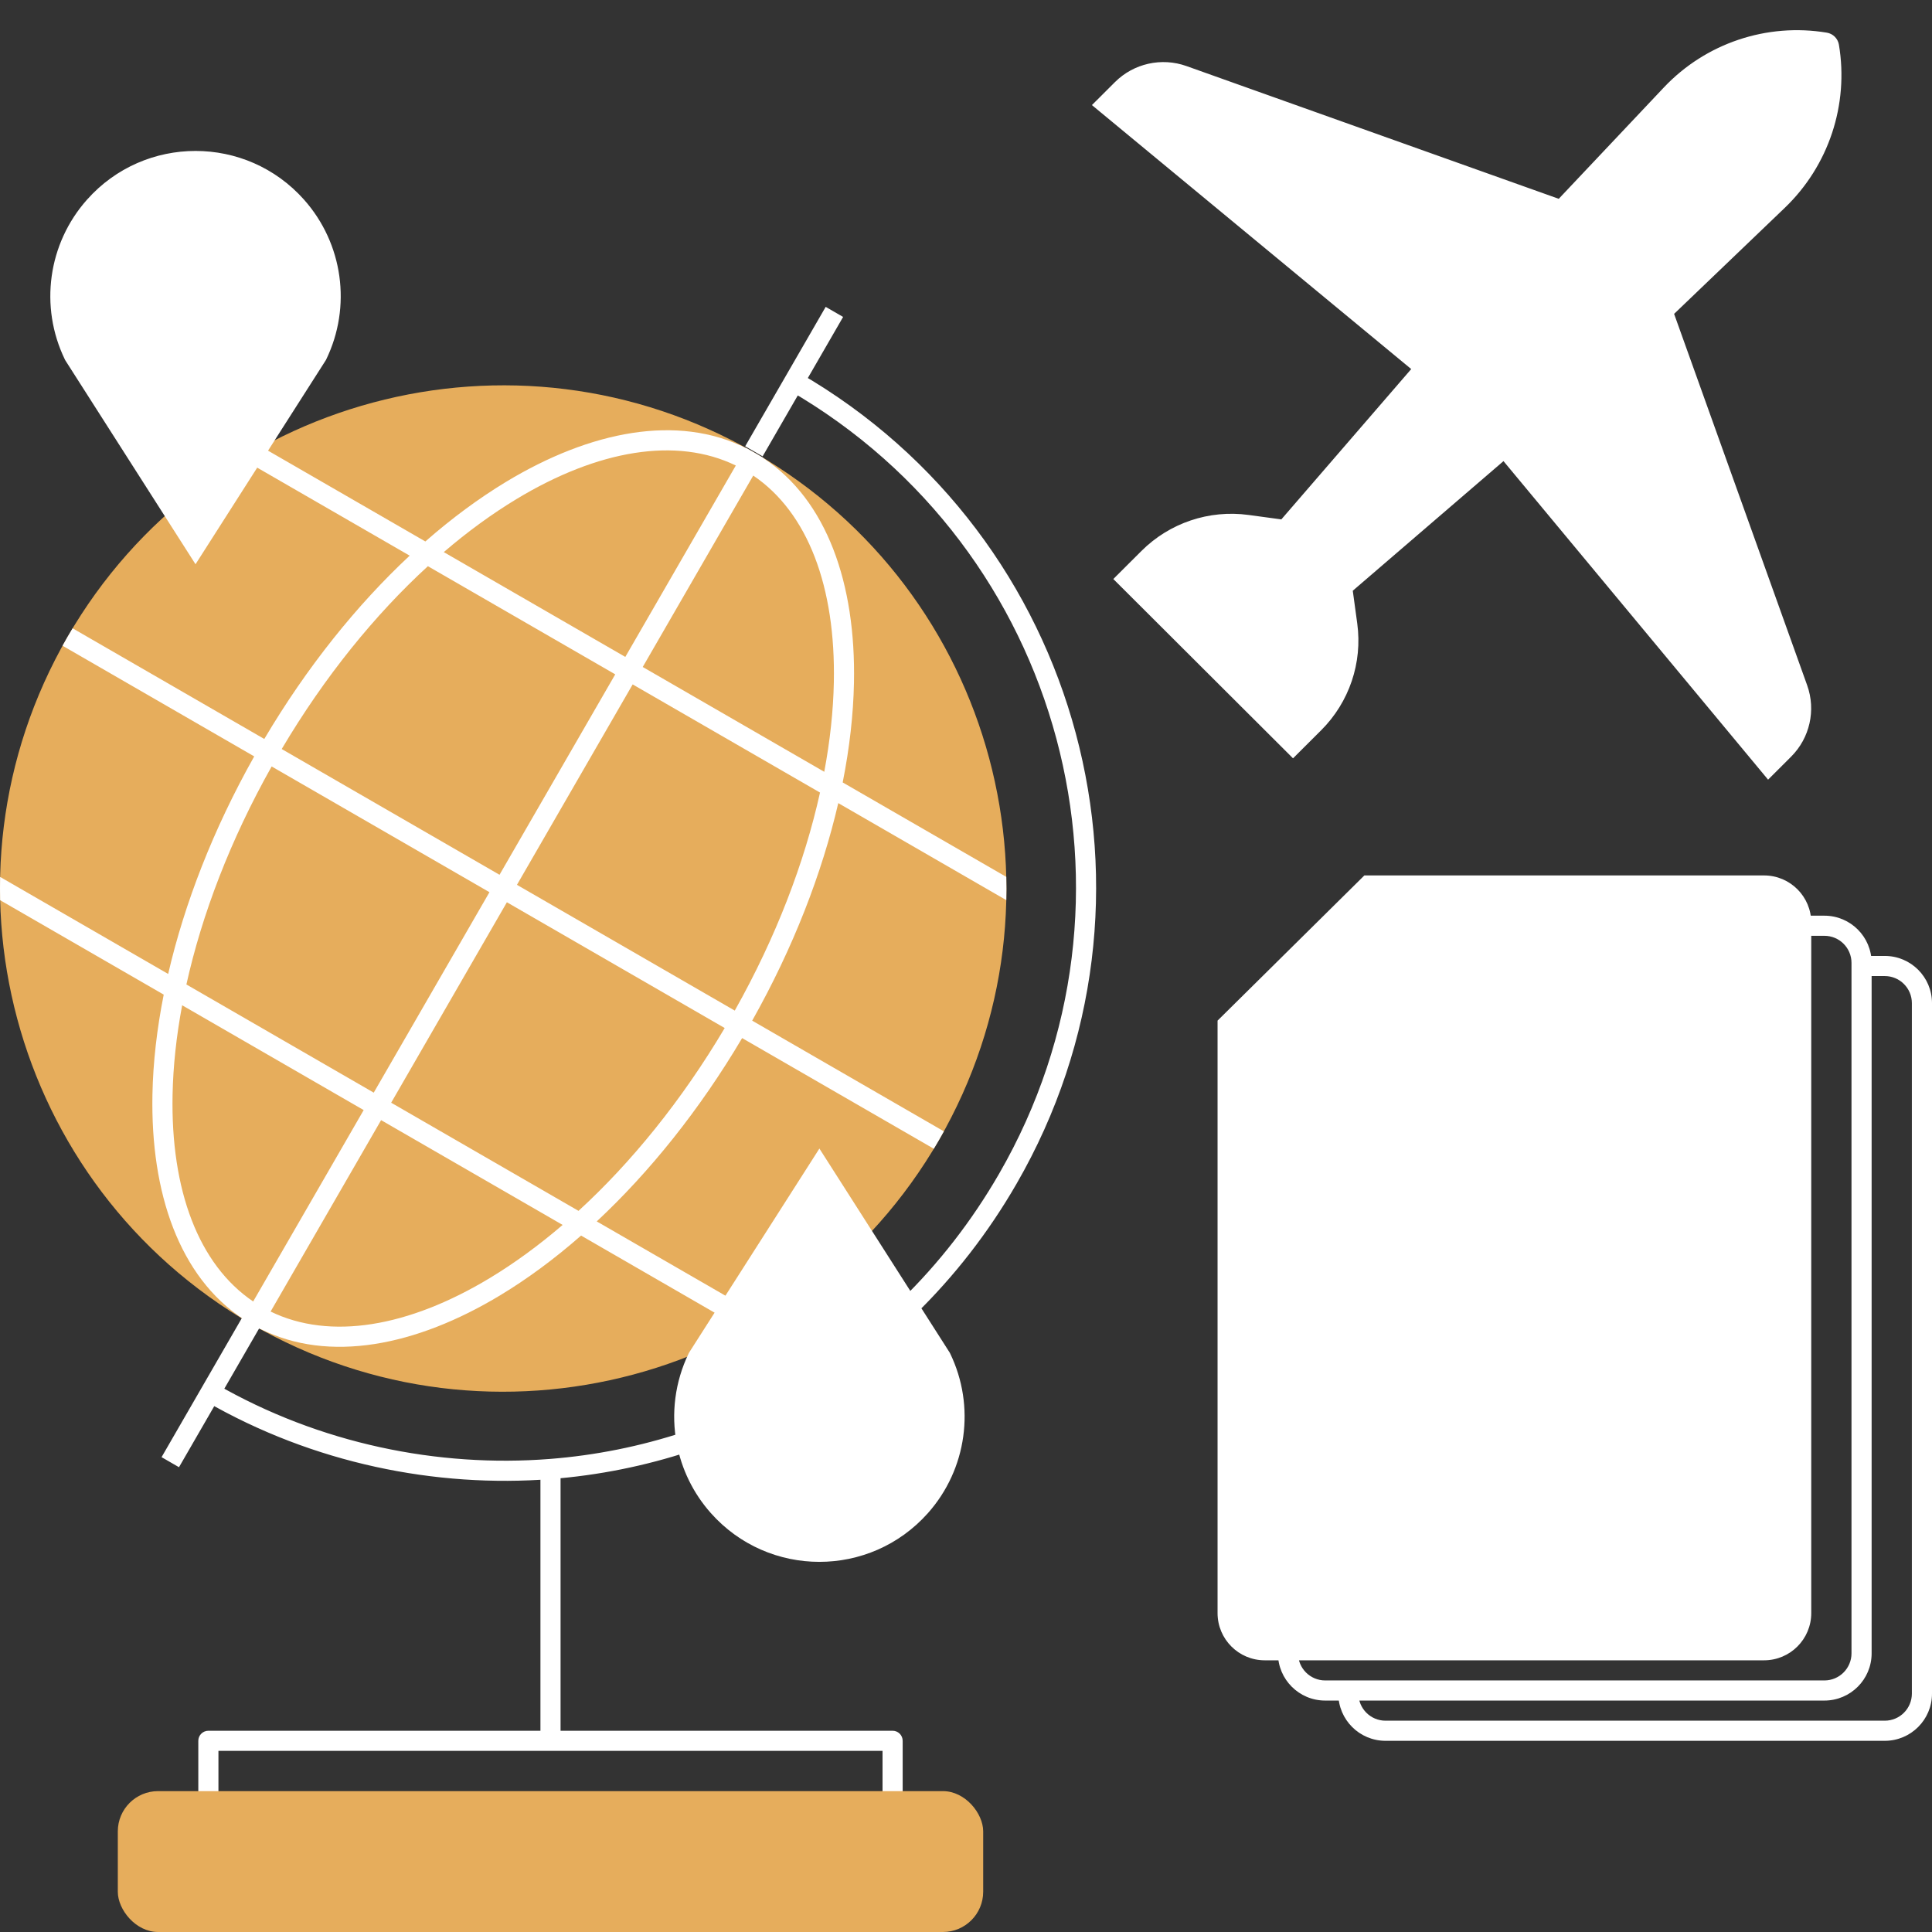
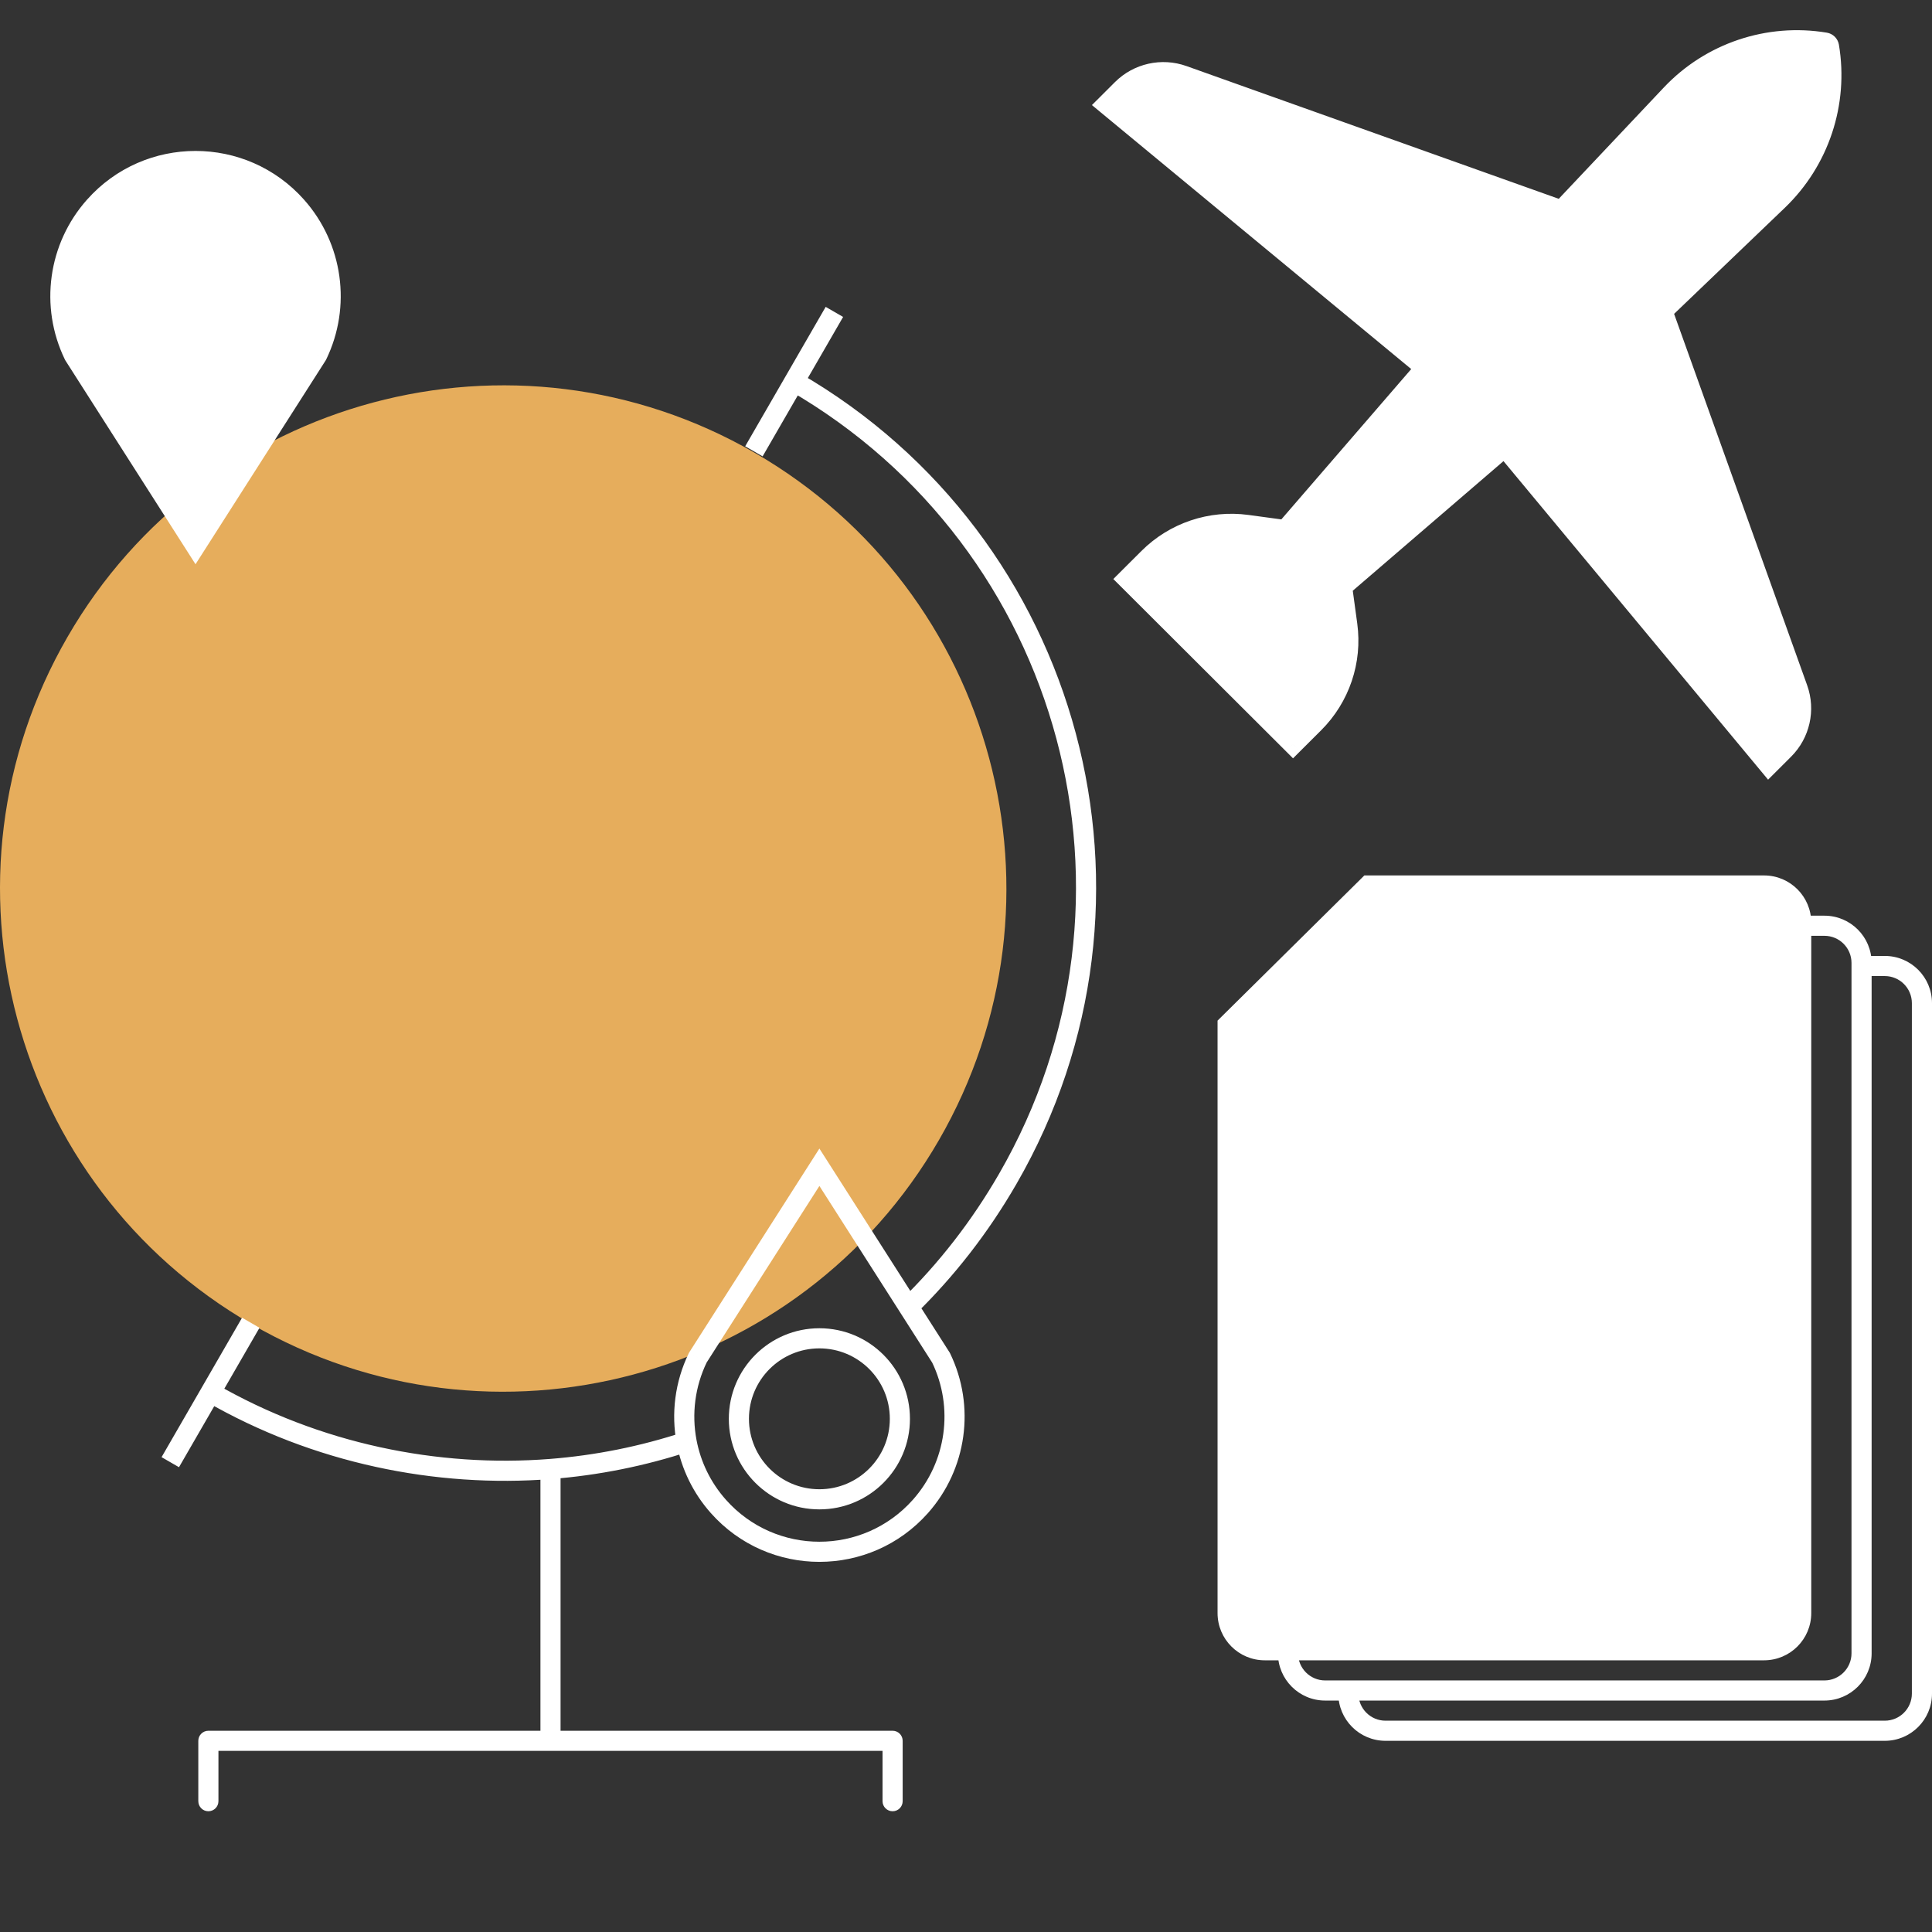
<svg xmlns="http://www.w3.org/2000/svg" width="96" height="96" viewBox="0 0 96 96" fill="none">
  <rect x="0" y="0" width="96" height="96" fill="#333333" stroke="none" />
  <path d="M46.655 56.651C39.751 68.608 24.462 72.705 12.504 65.801C0.547 58.898 -3.55 43.608 3.354 31.651C10.257 19.693 25.547 15.597 37.504 22.5C49.462 29.404 53.558 44.693 46.655 56.651Z" fill="#E6AD5C" />
-   <path fill-rule="evenodd" clip-rule="evenodd" d="M46.401 57.081C46.486 56.938 46.571 56.795 46.655 56.65C46.738 56.506 46.82 56.361 46.901 56.215L37.376 50.716C39.415 47.093 40.844 43.398 41.653 39.906L50.002 44.727C50.011 44.341 50.01 43.956 50.001 43.571L41.873 38.879C42.215 37.161 42.402 35.5 42.433 33.93C42.532 29.006 41.092 24.858 37.929 22.763L37.935 22.754C37.819 22.684 37.703 22.615 37.586 22.547L37.422 22.452C37.304 22.385 37.187 22.319 37.069 22.254L37.063 22.263C33.667 20.572 29.356 21.399 25.14 23.946C23.797 24.759 22.452 25.751 21.135 26.905L13.007 22.213C12.669 22.397 12.336 22.589 12.006 22.79L20.356 27.61C17.735 30.056 15.25 33.142 13.132 36.719L3.608 31.22C3.526 31.355 3.446 31.491 3.367 31.628C3.362 31.635 3.358 31.643 3.354 31.65C3.349 31.658 3.345 31.665 3.341 31.673C3.261 31.81 3.184 31.948 3.108 32.086L12.632 37.585C10.593 41.207 9.164 44.902 8.356 48.395L0.006 43.574C-0.002 43.96 -0.002 44.345 0.007 44.73L8.135 49.422C7.793 51.14 7.606 52.8 7.575 54.37C7.477 59.295 8.916 63.442 12.079 65.538L12.074 65.547C12.216 65.632 12.36 65.717 12.504 65.801C12.649 65.884 12.794 65.966 12.94 66.047L12.945 66.038C16.341 67.729 20.652 66.902 24.868 64.354C26.212 63.542 27.556 62.55 28.873 61.395L37.001 66.088C37.339 65.904 37.672 65.711 38.002 65.511L29.652 60.691C32.273 58.244 34.758 55.159 36.876 51.582L46.401 57.081ZM24.821 43.467L13.998 37.219C16.133 33.614 18.641 30.536 21.262 28.134L30.571 33.508L24.821 43.467ZM31.071 32.642L22.051 27.434C23.243 26.412 24.453 25.53 25.658 24.802C29.717 22.349 33.611 21.697 36.562 23.131L31.071 32.642ZM31.937 33.142L37.428 23.631C40.146 25.469 41.528 29.169 41.433 33.91C41.405 35.317 41.246 36.806 40.957 38.35L31.937 33.142ZM31.437 34.008L40.746 39.382C39.976 42.854 38.564 46.564 36.51 50.216L25.687 43.967L31.437 34.008ZM25.187 44.833L36.01 51.082C33.875 54.687 31.368 57.764 28.746 60.167L19.437 54.793L25.187 44.833ZM18.937 55.659L27.957 60.866C26.765 61.889 25.555 62.771 24.351 63.498C20.292 65.951 16.397 66.604 13.446 65.17L18.937 55.659ZM18.071 55.159L12.58 64.67C9.862 62.831 8.48 59.132 8.575 54.391C8.603 52.983 8.762 51.494 9.051 49.951L18.071 55.159ZM13.498 38.085C11.444 41.736 10.032 45.446 9.262 48.918L18.571 54.293L24.321 44.333L13.498 38.085Z" fill="white" />
  <path d="M87.654 82H62.846C61.827 82 61 81.174 61 80.154V50.923L68 44H87.654C88.673 44 89.5 44.827 89.5 45.846V46V80.154C89.5 81.174 88.673 82 87.654 82Z" fill="white" />
  <path d="M88.334 9.971L82.605 15.46L89.326 34.22C89.704 35.276 89.439 36.455 88.644 37.247L87.89 38L74.767 22.201L66.687 29.151L66.945 31.049C67.19 32.844 66.58 34.651 65.295 35.932L64.25 36.975L56.028 28.771L57.073 27.729C58.357 26.447 60.168 25.838 61.968 26.082L63.87 26.341L70.835 18.279L55 5.187L55.754 4.434C56.549 3.641 57.73 3.376 58.788 3.754L77.593 10.459L83.04 4.69C85.001 2.612 87.871 1.647 90.693 2.117C90.79 2.133 90.866 2.208 90.882 2.305C91.353 5.123 90.4 7.992 88.334 9.971Z" fill="white" />
  <path d="M3.673 17.645L9.715 27.107L15.758 17.645C16.943 15.201 16.539 12.284 14.734 10.254C12.063 7.249 7.368 7.249 4.696 10.254C2.892 12.284 2.488 15.201 3.673 17.645Z" fill="white" />
-   <path d="M13.715 14.607C13.715 16.817 11.925 18.607 9.715 18.607C7.506 18.607 5.715 16.817 5.715 14.607C5.715 12.398 7.506 10.607 9.715 10.607C11.925 10.607 13.715 12.398 13.715 14.607Z" fill="white" />
-   <path d="M46.758 67.463L45.146 64.939L40.715 58L34.673 67.463C34.03 68.788 33.855 70.252 34.117 71.638C34.338 72.809 34.87 73.924 35.696 74.853C38.367 77.859 43.063 77.859 45.734 74.853C47.539 72.823 47.943 69.906 46.758 67.463Z" fill="white" />
-   <path d="M36.715 70.5C36.715 68.291 38.506 66.5 40.715 66.5C42.924 66.5 44.715 68.291 44.715 70.5C44.715 72.709 42.924 74.5 40.715 74.5C38.506 74.5 36.715 72.709 36.715 70.5Z" fill="white" />
  <path d="M61 50.923L60.648 50.568L60.5 50.714V50.923H61ZM68 44V43.5H67.794L67.648 43.645L68 44ZM50.076 58.576L49.643 58.326L49.643 58.326L50.076 58.576ZM10.354 86.5V86C10.221 86 10.094 86.053 10 86.147C9.906 86.24 9.854 86.368 9.854 86.5L10.354 86.5ZM44.353 86.5H44.853C44.853 86.224 44.63 86 44.353 86L44.353 86.5ZM43.853 89.5C43.853 89.776 44.077 90 44.353 90C44.63 90 44.853 89.776 44.853 89.5H43.853ZM9.854 89.5C9.854 89.776 10.077 90 10.354 90C10.63 90 10.854 89.776 10.854 89.5L9.854 89.5ZM82.605 15.46L82.259 15.099L82.025 15.323L82.135 15.629L82.605 15.46ZM88.334 9.971L88.68 10.332L88.68 10.332L88.334 9.971ZM89.326 34.22L89.797 34.052L89.797 34.052L89.326 34.22ZM88.644 37.247L88.291 36.893L88.291 36.893L88.644 37.247ZM87.89 38L87.505 38.319L87.855 38.741L88.243 38.354L87.89 38ZM74.767 22.201L75.151 21.882L74.826 21.491L74.441 21.822L74.767 22.201ZM56.028 28.771L55.675 28.417L55.32 28.771L55.675 29.125L56.028 28.771ZM64.25 36.975L63.897 37.328L64.25 37.681L64.603 37.328L64.25 36.975ZM65.295 35.932L65.648 36.286L65.648 36.286L65.295 35.932ZM66.687 29.151L66.361 28.772L66.154 28.949L66.191 29.218L66.687 29.151ZM66.945 31.049L66.45 31.116L66.45 31.116L66.945 31.049ZM77.593 10.459L77.425 10.93L77.732 11.04L77.956 10.802L77.593 10.459ZM83.04 4.69L82.676 4.346L82.676 4.346L83.04 4.69ZM58.788 3.754L58.956 3.283L58.956 3.283L58.788 3.754ZM55.754 4.434L55.401 4.08L55.401 4.08L55.754 4.434ZM55 5.187L54.647 4.833L54.257 5.221L54.681 5.572L55 5.187ZM70.835 18.279L71.214 18.606L71.548 18.219L71.154 17.894L70.835 18.279ZM57.073 27.729L56.72 27.375L56.72 27.375L57.073 27.729ZM63.87 26.341L63.802 26.836L64.071 26.872L64.248 26.668L63.87 26.341ZM61.968 26.082L61.9 26.578L61.9 26.578L61.968 26.082ZM90.693 2.117L90.775 1.623L90.775 1.623L90.693 2.117ZM90.882 2.305L90.389 2.388L90.389 2.388L90.882 2.305ZM3.673 17.645L3.223 17.863L3.236 17.889L3.251 17.914L3.673 17.645ZM9.715 27.107L9.294 27.377L9.715 28.037L10.137 27.377L9.715 27.107ZM15.758 17.645L16.179 17.914L16.195 17.889L16.208 17.863L15.758 17.645ZM14.734 10.254L15.108 9.922L15.108 9.922L14.734 10.254ZM4.696 10.254L5.07 10.586L5.07 10.586L4.696 10.254ZM46.758 67.463L47.208 67.244L47.195 67.218L47.179 67.193L46.758 67.463ZM40.715 58L41.137 57.731L40.715 57.071L40.294 57.731L40.715 58ZM34.673 67.463L34.251 67.193L34.236 67.218L34.223 67.244L34.673 67.463ZM35.696 74.853L35.323 75.186L35.323 75.186L35.696 74.853ZM45.734 74.853L45.361 74.521L45.361 74.521L45.734 74.853ZM36.715 70.5L37.215 70.5L36.715 70.5ZM40.715 66.5L40.715 66L40.715 66.5ZM44.715 70.5L45.215 70.5L44.715 70.5ZM40.715 74.5L40.715 74L40.715 74.5ZM34.117 71.638L34.608 71.545L34.117 71.638ZM45.146 64.939L44.725 65.208L44.725 65.208L45.146 64.939ZM96 84.154V49.846H95V84.154H96ZM68.846 86.5H93.654V85.5H68.846V86.5ZM67.5 84.154V84H66.5V84.154H67.5ZM93.654 47.5H92.5V48.5H93.654V47.5ZM95 84.154C95 84.897 94.397 85.5 93.654 85.5V86.5C94.95 86.5 96 85.45 96 84.154H95ZM68.846 85.5C68.103 85.5 67.5 84.897 67.5 84.154H66.5C66.5 85.45 67.55 86.5 68.846 86.5V85.5ZM96 49.846C96 48.55 94.95 47.5 93.654 47.5V48.5C94.397 48.5 95 49.103 95 49.846H96ZM65.846 84.5H90.654V83.5H65.846V84.5ZM93 82.154V47.846H92V82.154H93ZM90.654 84.5C91.95 84.5 93 83.449 93 82.154H92C92 82.897 91.397 83.5 90.654 83.5V84.5ZM65.846 83.5C65.103 83.5 64.5 82.897 64.5 82.154H63.5C63.5 83.449 64.55 84.5 65.846 84.5V83.5ZM93 47.846C93 46.55 91.95 45.5 90.654 45.5V46.5C91.397 46.5 92 47.102 92 47.846H93ZM62.846 82.5H87.654V81.5H62.846V82.5ZM66.154 50.423H61V51.423H66.154V50.423ZM60.5 50.923V80.154H61.5V50.923H60.5ZM87.654 43.5H68V44.5H87.654V43.5ZM67.5 44V49.077H68.5V44H67.5ZM61.352 51.279L68.352 44.355L67.648 43.645L60.648 50.568L61.352 51.279ZM86 55H64.5V56H86V55ZM86 58H64.5V59H86V58ZM86 61H64.5V62H86V61ZM86 64H64.5V65H86V64ZM86 67H64.5V68H86V67ZM86 70H64.5V71H86V70ZM87.654 82.5C88.95 82.5 90 81.45 90 80.154H89C89 80.897 88.397 81.5 87.654 81.5V82.5ZM62.846 81.5C62.103 81.5 61.5 80.897 61.5 80.154H60.5C60.5 81.45 61.55 82.5 62.846 82.5V81.5ZM66.154 51.423C67.45 51.423 68.5 50.373 68.5 49.077H67.5C67.5 49.82 66.897 50.423 66.154 50.423V51.423ZM90 45.846C90 44.55 88.95 43.5 87.654 43.5V44.5C88.397 44.5 89 45.103 89 45.846H90ZM90 80.154V46H89V80.154H90ZM90 46V45.846H89V46H90ZM90.654 45.5H89.5V46.5H90.654V45.5ZM12.028 65.477L10.028 68.941L10.894 69.441L12.894 65.977L12.028 65.477ZM10.028 68.941L8.028 72.405L8.894 72.905L10.894 69.441L10.028 68.941ZM41.028 15.248L39.028 18.712L39.894 19.212L41.894 15.748L41.028 15.248ZM39.028 18.712L37.028 22.176L37.894 22.676L39.894 19.212L39.028 18.712ZM50.509 58.826C58.655 44.717 53.821 26.675 39.711 18.529L39.211 19.395C52.843 27.265 57.513 44.695 49.643 58.326L50.509 58.826ZM10.211 69.624C15.571 72.719 21.659 73.939 27.392 73.492L27.315 72.495C21.771 72.927 15.887 71.746 10.711 68.758L10.211 69.624ZM26.854 72.993V86.5H27.854V72.993H26.854ZM27.354 86H10.354V87H27.354V86ZM44.353 86L27.354 86L27.354 87L44.353 87L44.353 86ZM43.853 86.5V89.5H44.853V86.5H43.853ZM9.854 86.5L9.854 89.5L10.854 89.5L10.854 86.5L9.854 86.5ZM82.951 15.821L88.68 10.332L87.989 9.61L82.259 15.099L82.951 15.821ZM82.135 15.629L88.855 34.389L89.797 34.052L83.076 15.291L82.135 15.629ZM88.291 36.893L87.537 37.646L88.243 38.354L88.997 37.601L88.291 36.893ZM88.275 37.681L75.151 21.882L74.382 22.521L87.505 38.319L88.275 37.681ZM55.675 29.125L63.897 37.328L64.603 36.621L56.381 28.417L55.675 29.125ZM64.603 37.328L65.648 36.286L64.942 35.578L63.897 36.621L64.603 37.328ZM67.013 29.53L75.093 22.581L74.441 21.822L66.361 28.772L67.013 29.53ZM67.441 30.981L67.182 29.084L66.191 29.218L66.45 31.116L67.441 30.981ZM77.956 10.802L83.403 5.033L82.676 4.346L77.229 10.116L77.956 10.802ZM77.76 9.988L58.956 3.283L58.62 4.225L77.425 10.93L77.76 9.988ZM55.401 4.08L54.647 4.833L55.353 5.541L56.108 4.788L55.401 4.08ZM54.681 5.572L70.517 18.664L71.154 17.894L55.319 4.801L54.681 5.572ZM56.381 29.125L57.426 28.082L56.72 27.375L55.675 28.417L56.381 29.125ZM64.248 26.668L71.214 18.606L70.457 17.952L63.491 26.014L64.248 26.668ZM61.9 26.578L63.802 26.836L63.937 25.845L62.035 25.587L61.9 26.578ZM57.426 28.082C58.6 26.912 60.255 26.355 61.9 26.578L62.035 25.587C60.081 25.322 58.115 25.983 56.72 27.375L57.426 28.082ZM58.956 3.283C57.717 2.841 56.333 3.151 55.401 4.08L56.108 4.788C56.765 4.132 57.744 3.912 58.62 4.225L58.956 3.283ZM65.648 36.286C67.043 34.894 67.707 32.932 67.441 30.981L66.45 31.116C66.673 32.756 66.116 34.407 64.942 35.578L65.648 36.286ZM88.855 34.389C89.168 35.262 88.949 36.237 88.291 36.893L88.997 37.601C89.929 36.672 90.24 35.29 89.797 34.052L88.855 34.389ZM83.403 5.033C85.25 3.077 87.953 2.168 90.611 2.61L90.775 1.623C87.789 1.127 84.752 2.148 82.676 4.346L83.403 5.033ZM91.375 2.223C91.324 1.915 91.082 1.674 90.775 1.623L90.611 2.61C90.497 2.591 90.408 2.502 90.389 2.388L91.375 2.223ZM88.68 10.332C90.865 8.239 91.873 5.204 91.375 2.223L90.389 2.388C90.832 5.042 89.934 7.746 87.989 9.61L88.68 10.332ZM3.251 17.914L9.294 27.377L10.137 26.838L4.094 17.376L3.251 17.914ZM10.137 27.377L16.179 17.914L15.336 17.376L9.294 26.838L10.137 27.377ZM16.208 17.863C17.481 15.237 17.047 12.103 15.108 9.922L14.361 10.586C16.031 12.465 16.405 15.165 15.308 17.427L16.208 17.863ZM15.108 9.922C12.238 6.693 7.193 6.693 4.323 9.922L5.07 10.586C7.542 7.805 11.888 7.805 14.361 10.586L15.108 9.922ZM4.323 9.922C2.384 12.103 1.95 15.237 3.223 17.863L4.123 17.427C3.026 15.165 3.4 12.465 5.07 10.586L4.323 9.922ZM13.215 14.607C13.215 16.54 11.648 18.107 9.715 18.107V19.107C12.201 19.107 14.215 17.093 14.215 14.607H13.215ZM9.715 18.107C7.782 18.107 6.215 16.54 6.215 14.607H5.215C5.215 17.093 7.23 19.107 9.715 19.107V18.107ZM6.215 14.607C6.215 12.674 7.782 11.107 9.715 11.107V10.107C7.23 10.107 5.215 12.122 5.215 14.607H6.215ZM9.715 11.107C11.648 11.107 13.215 12.674 13.215 14.607H14.215C14.215 12.122 12.201 10.107 9.715 10.107V11.107ZM40.294 57.731L34.251 67.193L35.094 67.732L41.137 58.269L40.294 57.731ZM35.323 75.186C38.193 78.415 43.238 78.415 46.108 75.186L45.361 74.521C42.888 77.303 38.542 77.303 36.07 74.521L35.323 75.186ZM46.108 75.186C48.047 73.005 48.481 69.87 47.208 67.244L46.308 67.681C47.405 69.943 47.031 72.642 45.361 74.521L46.108 75.186ZM37.215 70.5C37.215 68.567 38.782 67 40.715 67L40.715 66C38.23 66 36.215 68.015 36.215 70.5L37.215 70.5ZM40.715 67C42.648 67 44.215 68.567 44.215 70.5L45.215 70.5C45.215 68.015 43.201 66 40.715 66L40.715 67ZM44.215 70.5C44.215 72.433 42.648 74 40.715 74L40.715 75C43.201 75 45.215 72.985 45.215 70.5L44.215 70.5ZM40.715 74C38.782 74 37.215 72.433 37.215 70.5L36.215 70.5C36.215 72.985 38.23 75 40.715 75L40.715 74ZM34.223 67.244C33.533 68.668 33.344 70.241 33.625 71.731L34.608 71.545C34.366 70.262 34.528 68.907 35.123 67.681L34.223 67.244ZM33.625 71.731C33.863 72.989 34.435 74.187 35.323 75.186L36.07 74.521C35.305 73.661 34.812 72.629 34.608 71.545L33.625 71.731ZM27.392 73.492C29.744 73.308 32.053 72.844 34.273 72.113L33.96 71.163C31.816 71.869 29.586 72.317 27.315 72.495L27.392 73.492ZM45.495 65.296C47.408 63.429 49.101 61.266 50.509 58.826L49.643 58.326C48.28 60.687 46.644 62.778 44.797 64.581L45.495 65.296ZM47.179 67.193L45.568 64.67L44.725 65.208L46.336 67.732L47.179 67.193ZM45.568 64.67L41.137 57.731L40.294 58.269L44.725 65.208L45.568 64.67Z" fill="white" />
-   <rect x="5.854" y="89" width="43" height="7" rx="2" fill="#E6AD5C" />
</svg>